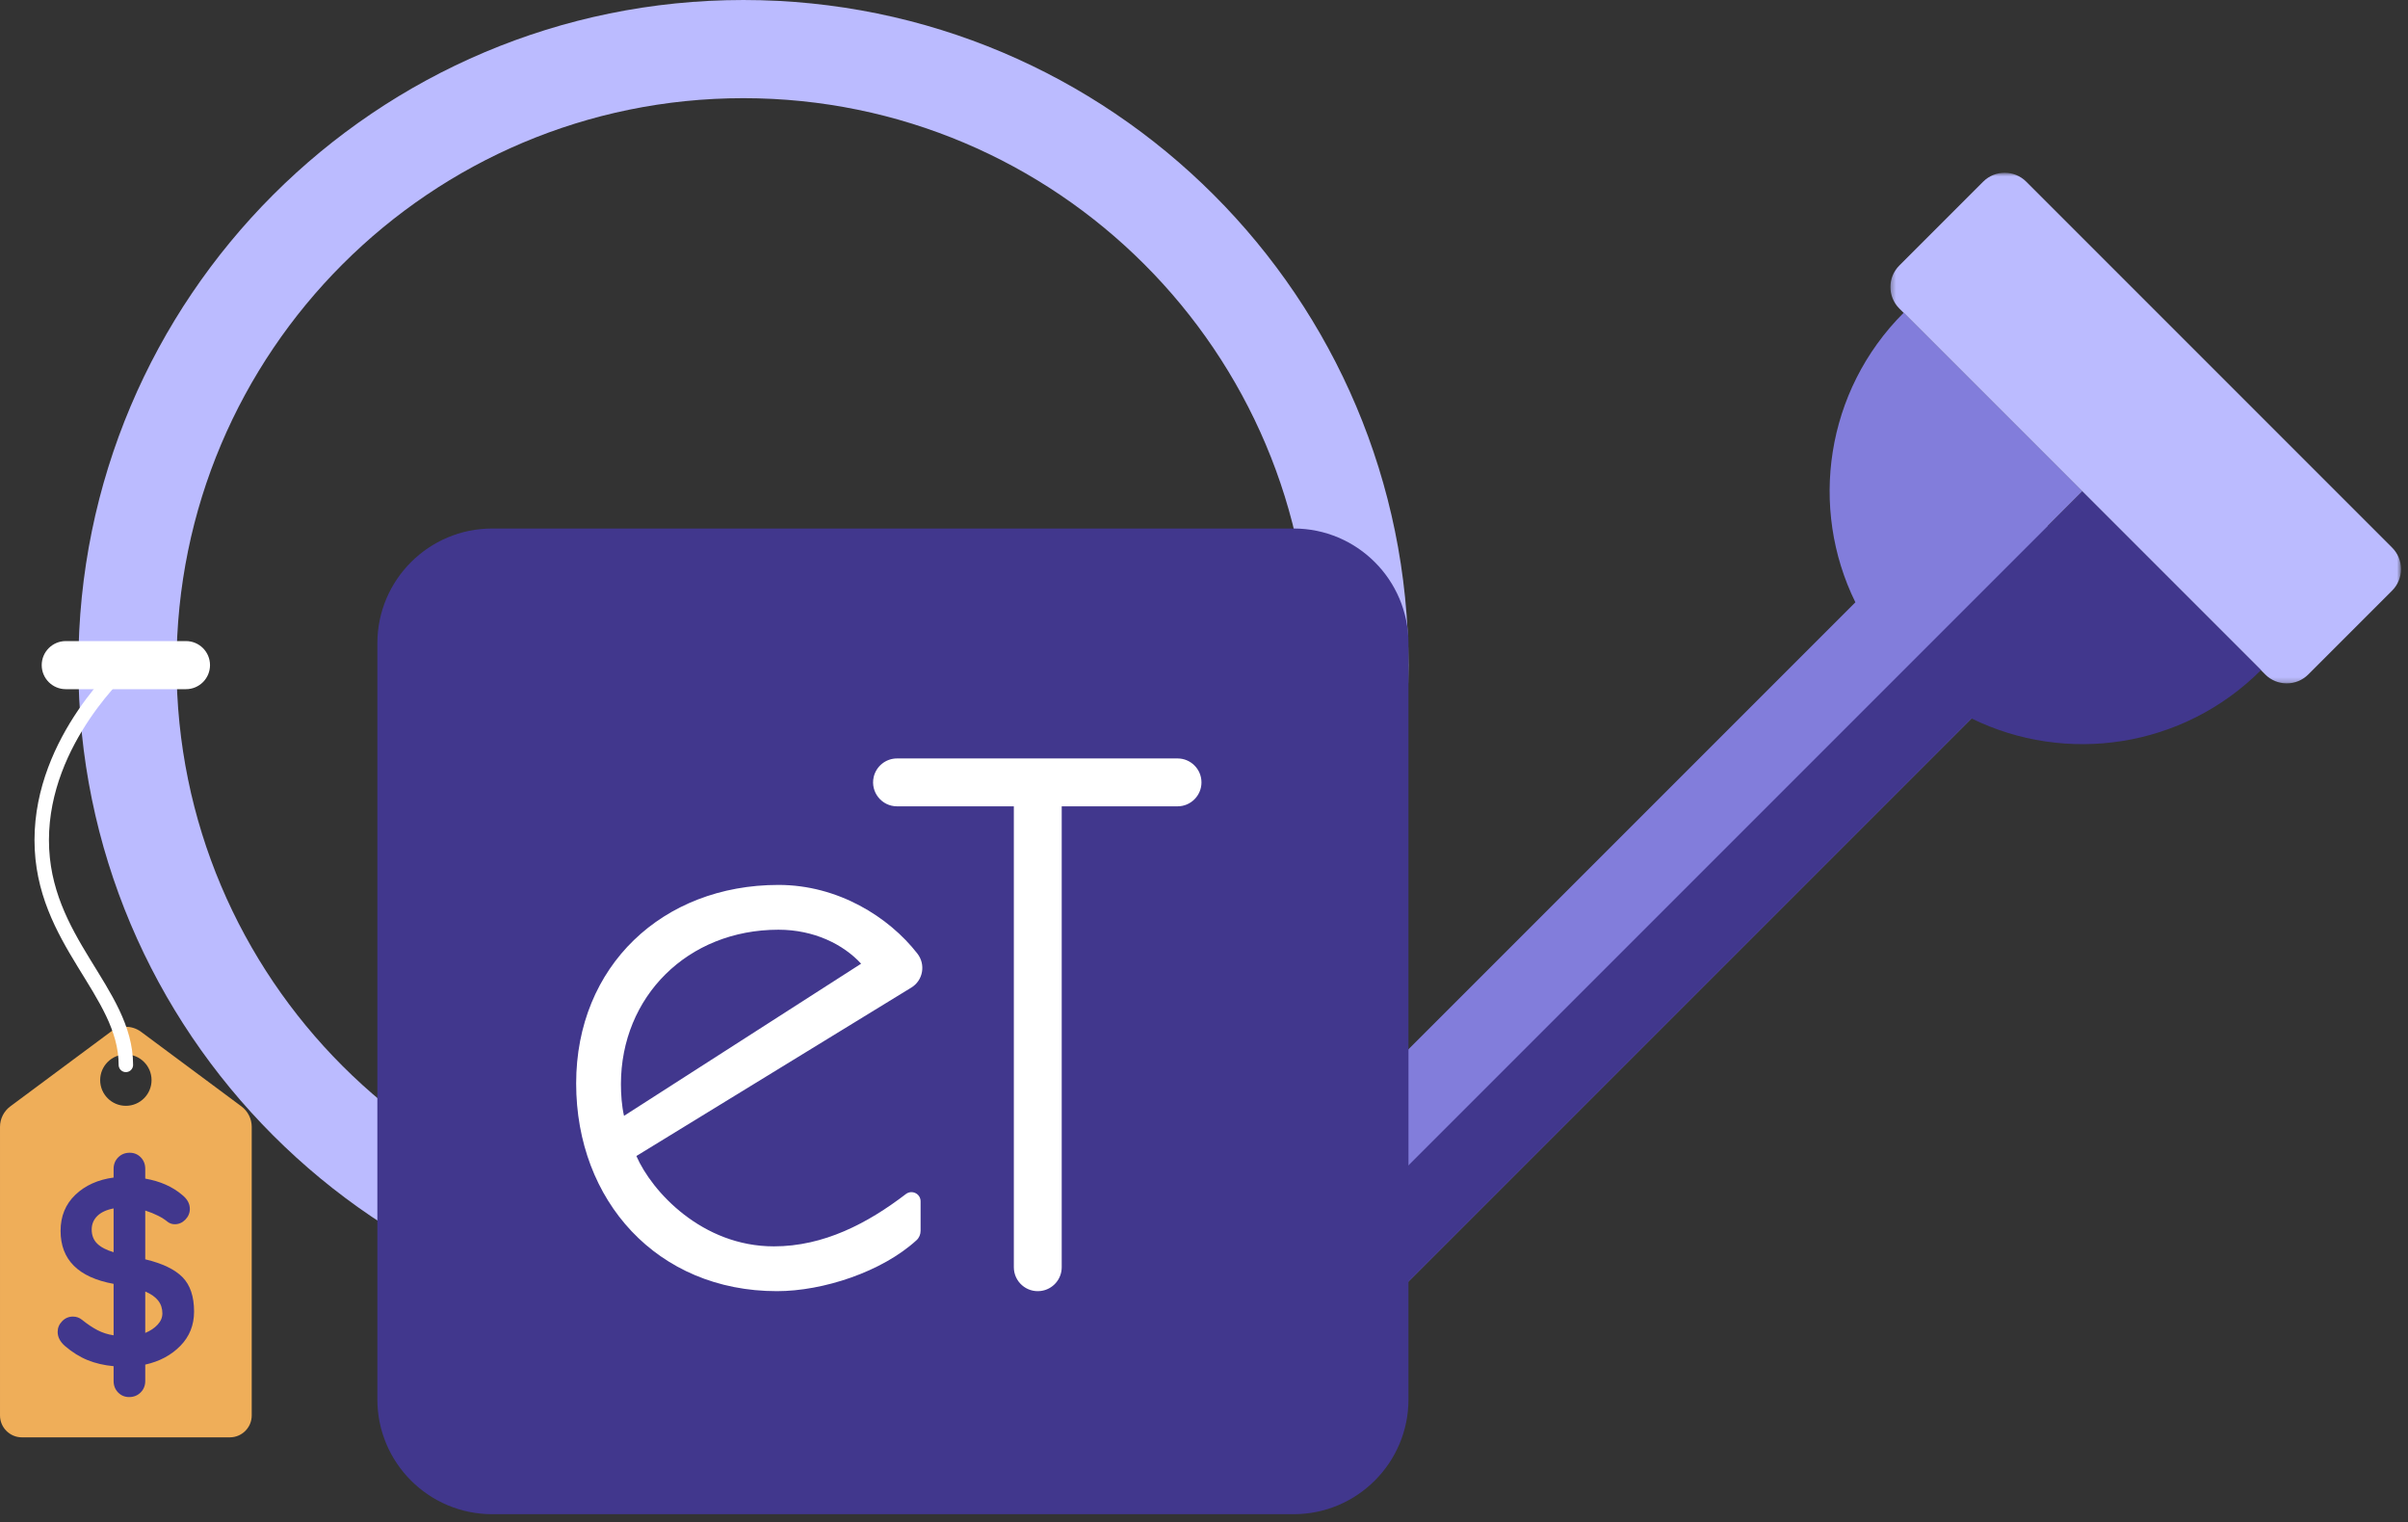
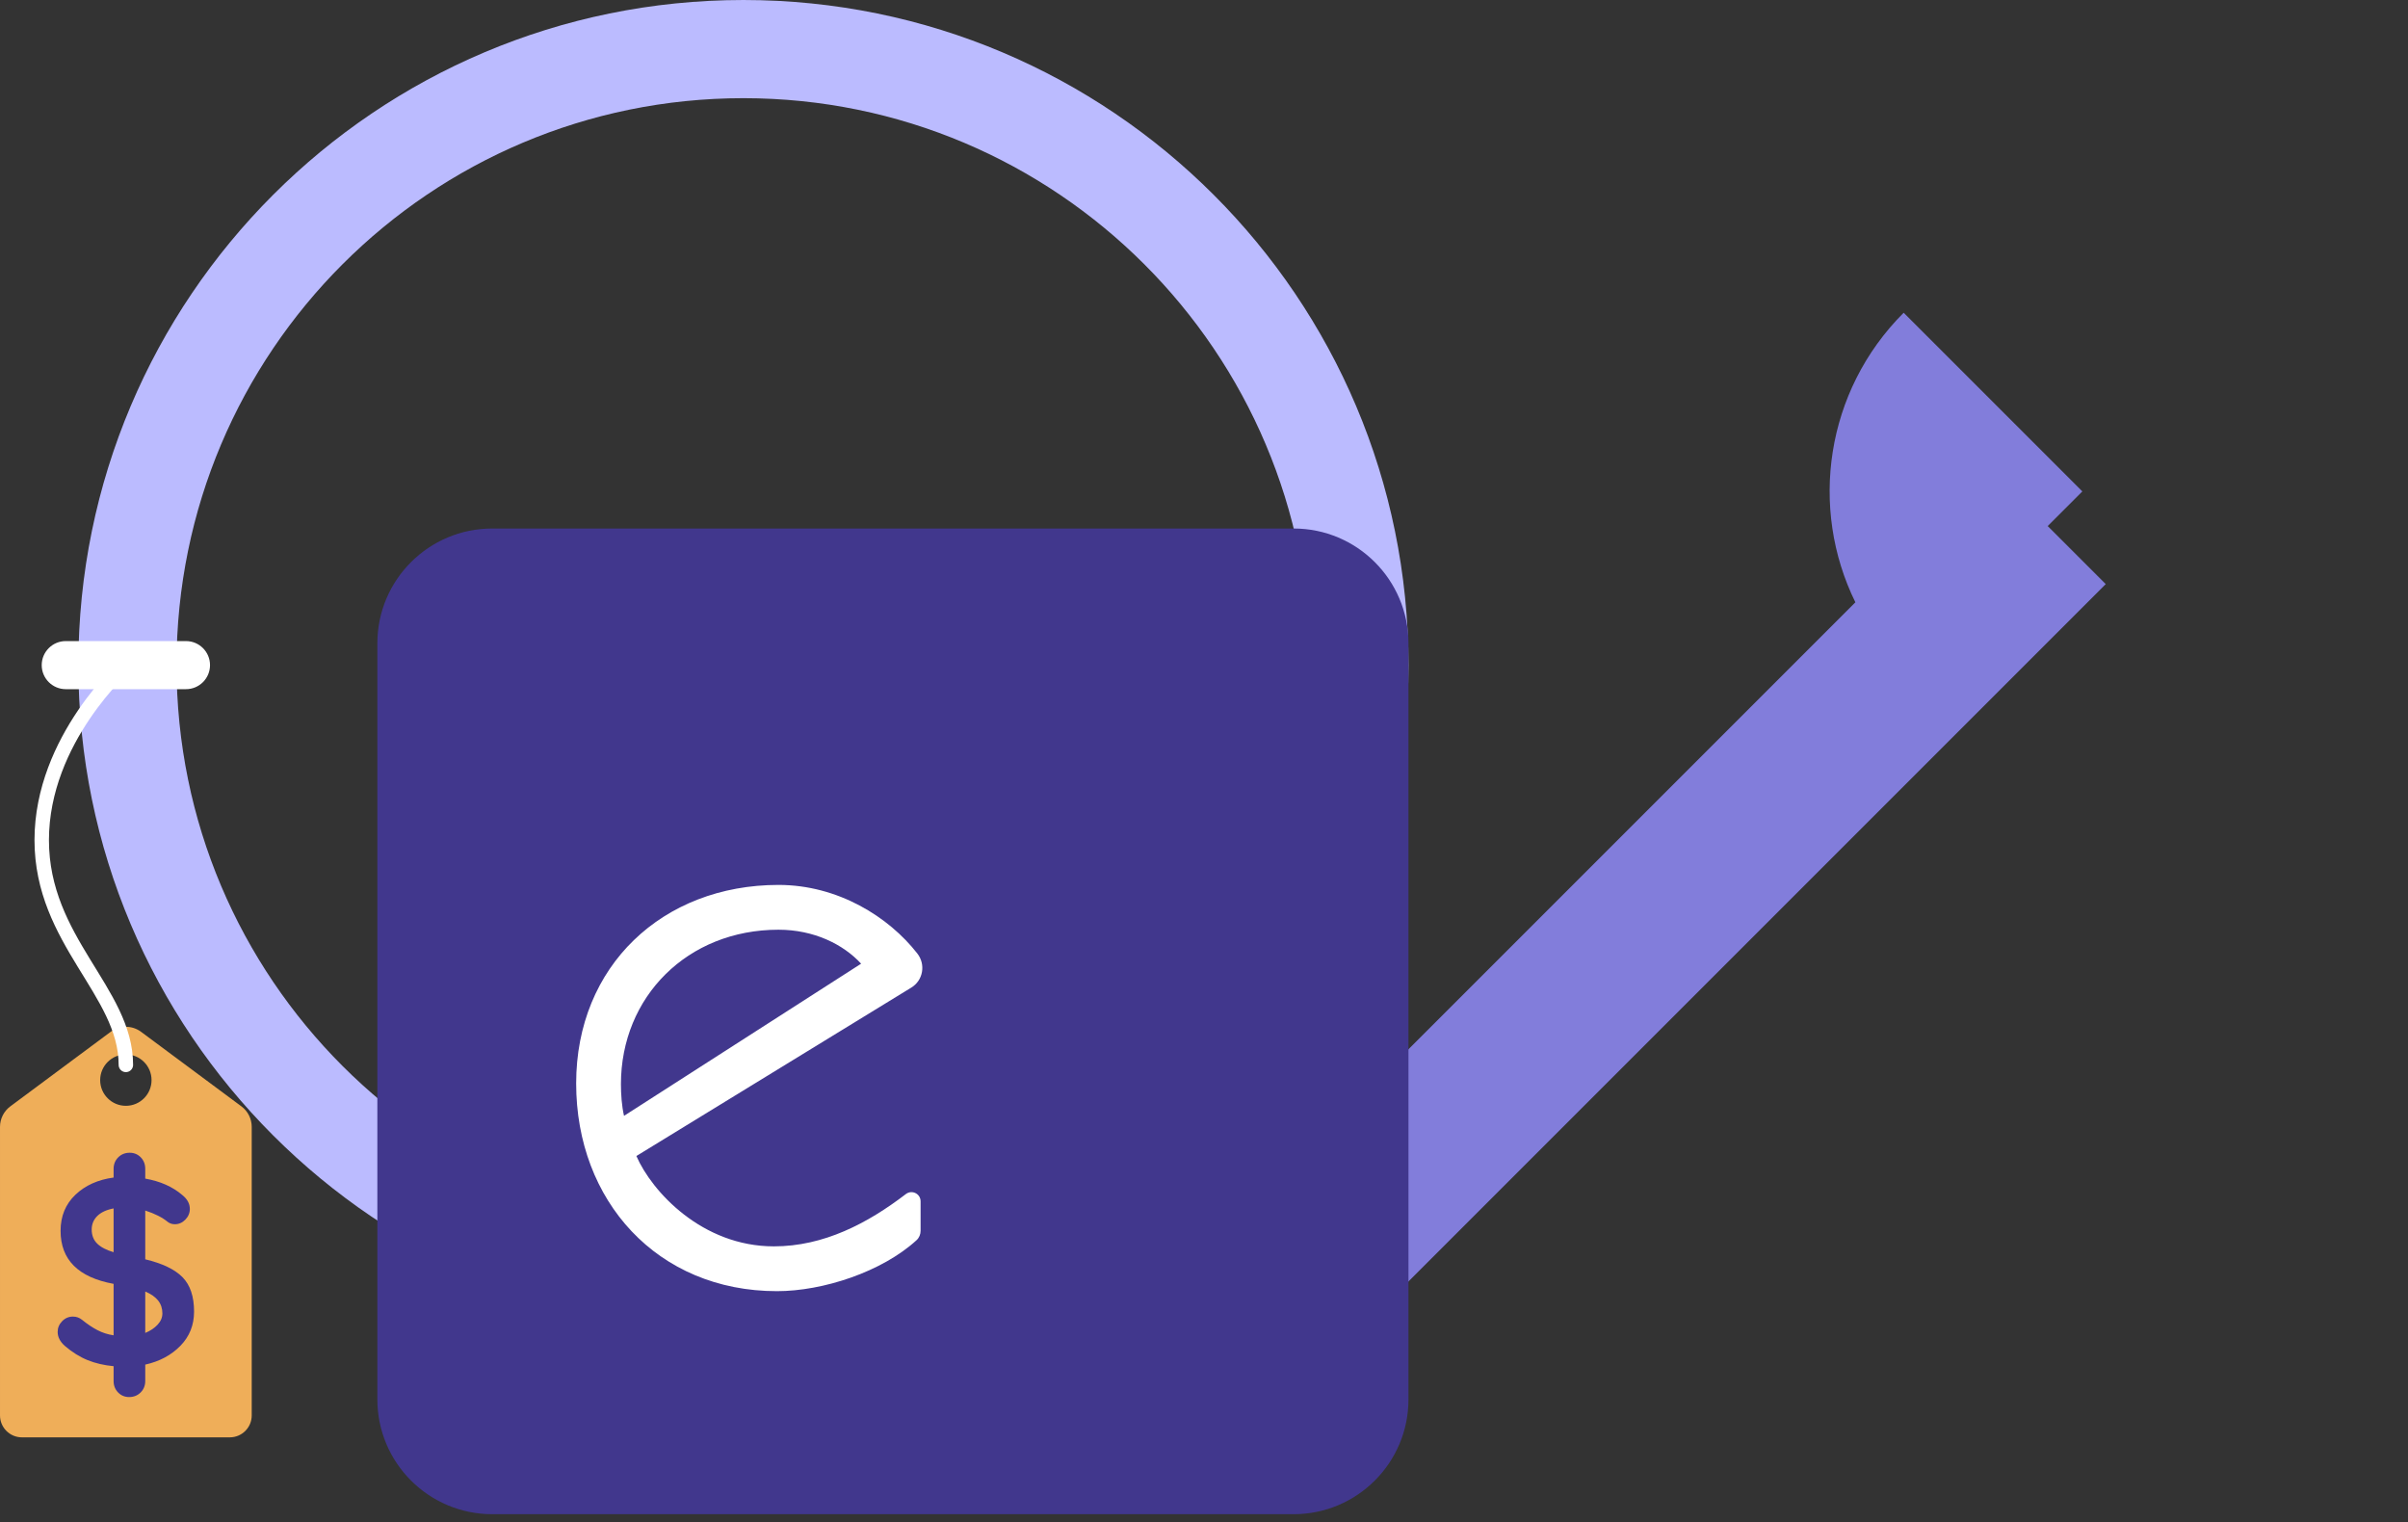
<svg xmlns="http://www.w3.org/2000/svg" xmlns:xlink="http://www.w3.org/1999/xlink" width="500px" height="316px" viewBox="0 0 500 316" version="1.1">
  <rect x="0" y="0" width="500" height="316" fill="#333333" stroke="none" />
  <title>graphic/watering-can-tag</title>
  <desc>Created with Sketch.</desc>
  <defs>
    <polygon id="path-1" points="0.326 0.753 106.345 0.753 106.345 106.773 0.326 106.773" />
  </defs>
  <g id="graphic/watering-can-tag" stroke="none" stroke-width="1" fill="none" fill-rule="evenodd">
    <g id="Group-24">
      <path d="M26.135,229.591 C23.191,229.591 20.8,227.203 20.8,224.256 C20.8,221.312 23.191,218.923 26.135,218.923 C29.079,218.923 31.468,221.312 31.468,224.256 C31.468,227.203 29.079,229.591 26.135,229.591 M50.128,229.706 L29.295,214.231 C27.417,212.835 24.85,212.835 22.975,214.231 L2.142,229.706 C0.796,230.708 0.001,232.288 0.001,233.969 L0.001,293.87 C0.001,296.384 2.038,298.424 4.554,298.424 L47.716,298.424 C50.232,298.424 52.269,296.384 52.269,293.87 L52.269,233.969 C52.269,232.288 51.474,230.708 50.128,229.706" id="Fill-1" fill="#EFAE59" />
      <path d="M32.735,275.021 C33.392,274.309 33.719,273.535 33.719,272.694 C33.719,271.67 33.429,270.785 32.846,270.037 C32.261,269.29 31.365,268.657 30.16,268.146 L30.16,276.745 C31.221,276.309 32.078,275.734 32.735,275.021 M20.189,258.207 C20.958,258.954 22.091,259.547 23.588,259.986 L23.588,250.893 C22.091,251.183 20.958,251.712 20.189,252.478 C19.423,253.247 19.04,254.178 19.04,255.273 C19.04,256.478 19.423,257.457 20.189,258.207 M37.445,279.431 C35.549,281.367 33.12,282.665 30.16,283.322 L30.16,286.716 C30.16,287.668 29.841,288.461 29.203,289.102 C28.564,289.738 27.769,290.059 26.817,290.059 C25.907,290.059 25.141,289.738 24.519,289.102 C23.899,288.461 23.588,287.668 23.588,286.716 L23.588,283.65 C21.614,283.466 19.817,283.048 18.189,282.391 C16.566,281.732 14.987,280.745 13.452,279.431 C12.468,278.554 11.973,277.588 11.973,276.527 C11.973,275.689 12.284,274.95 12.904,274.309 C13.524,273.67 14.276,273.351 15.151,273.351 C15.843,273.351 16.465,273.569 17.016,274.008 C18.146,274.923 19.221,275.641 20.247,276.173 C21.269,276.702 22.38,277.059 23.588,277.24 L23.588,266.556 C16.247,265.21 12.58,261.54 12.58,255.55 C12.58,252.518 13.601,250.026 15.643,248.068 C17.689,246.119 20.335,244.922 23.588,244.483 L23.588,242.674 C23.588,241.725 23.907,240.932 24.545,240.291 C25.184,239.653 25.979,239.334 26.929,239.334 C27.841,239.334 28.607,239.653 29.232,240.291 C29.849,240.932 30.16,241.725 30.16,242.674 L30.16,244.704 C33.264,245.249 35.82,246.379 37.831,248.098 C38.889,248.938 39.418,249.906 39.418,251.002 C39.418,251.84 39.107,252.579 38.487,253.22 C37.868,253.858 37.134,254.178 36.296,254.178 C35.748,254.178 35.253,254.015 34.817,253.686 C33.719,252.773 32.171,251.989 30.16,251.332 L30.16,261.462 C33.7,262.306 36.277,263.537 37.886,265.162 C39.49,266.787 40.296,269.17 40.296,272.309 C40.296,275.123 39.344,277.498 37.445,279.431" id="Fill-3" fill="#41378D" />
      <g id="Group-7" transform="translate(392.205, 35.113)">
        <mask id="mask-2" fill="white">
          <use xlink:href="#path-1" />
        </mask>
        <g id="Clip-6" />
-         <path d="M78.154,104.924 L2.175,28.945 C-0.291,26.477 -0.291,22.479 2.175,20.014 L19.585,2.601 C22.051,0.138 26.048,0.138 28.517,2.601 L104.496,78.583 C106.961,81.048 106.961,85.046 104.496,87.511 L87.083,104.924 C84.62,107.39 80.622,107.39 78.154,104.924" id="Fill-5" fill="#BBBBFF" mask="url(#mask-2)" />
      </g>
      <path d="M395.28,64.932 L432.38,102.029 L425.188,109.221 L437.239,121.275 L272.469,286.045 L248.367,261.94 L385.253,125.054 C375.633,105.508 379.011,81.201 395.28,64.932" id="Fill-8" fill="#827DDB" />
-       <path d="M432.381,102.03 L469.478,139.13 C453.209,155.399 428.902,158.777 409.356,149.157 L272.47,286.046 L260.419,273.992 L432.381,102.03 Z" id="Fill-10" fill="#41378D" />
      <path d="M154.363,255.804 C89.355,255.804 36.654,203.105 36.654,138.094 C36.654,73.086 89.355,20.384 154.363,20.384 C219.371,20.384 272.073,73.086 272.073,138.094 C272.073,203.105 219.371,255.804 154.363,255.804 M154.363,0.001 C78.097,0.001 16.27,61.828 16.27,138.094 C16.27,214.36 78.097,276.187 154.363,276.187 C230.63,276.187 292.457,214.36 292.457,138.094 C292.457,61.828 230.63,0.001 154.363,0.001" id="Fill-12" fill="#BBBBFF" />
      <path d="M268.608,314.379 L102.204,314.379 C89.031,314.379 78.355,303.7 78.355,290.53 L78.355,133.576 C78.355,120.406 89.031,109.73 102.204,109.73 L268.608,109.73 C281.778,109.73 292.457,120.406 292.457,133.576 L292.457,290.53 C292.457,303.7 281.778,314.379 268.608,314.379" id="Fill-14" fill="#41378D" />
      <path d="M178.804,200.083 C175.115,196.072 169.022,193.029 161.647,193.029 C142.726,193.029 128.932,206.979 128.932,225.1 C128.932,227.182 129.095,229.589 129.573,231.674 L178.804,200.083 Z M132.14,240.013 C135.348,247.388 145.771,258.771 160.686,258.771 C171.038,258.771 180.134,254.005 188.092,247.915 C189.347,246.954 191.153,247.837 191.153,249.415 L191.153,255.535 C191.153,256.271 190.863,256.987 190.321,257.481 C183.124,264.072 170.886,268.072 161.327,268.072 C136.47,268.072 119.634,249.314 119.634,224.94 C119.634,200.564 137.592,183.728 161.647,183.728 C173.995,183.728 184.546,190.356 190.48,197.974 C192.249,200.242 191.688,203.538 189.233,205.04 L132.14,240.013 Z" id="Fill-16" fill="#FFFFFF" />
-       <path d="M216.12,268.032 L216.12,268.032 C213.144,268.417 210.514,266.098 210.514,263.101 L210.514,167.411 L186.26,167.411 C183.074,167.411 180.712,164.453 181.411,161.344 C181.927,159.078 183.938,157.469 186.26,157.469 L244.505,157.469 C247.249,157.469 249.475,159.695 249.475,162.44 C249.475,165.184 247.249,167.411 244.505,167.411 L220.456,167.411 L220.456,263.101 C220.456,265.604 218.599,267.713 216.12,268.032" id="Fill-18" fill="#FFFFFF" />
      <path d="M13.655,133.102 L38.616,133.102 C41.374,133.102 43.608,135.339 43.608,138.095 C43.608,140.853 41.374,143.087 38.616,143.087 L13.655,143.087 C10.896,143.087 8.662,140.853 8.662,138.095 C8.662,135.339 10.896,133.102 13.655,133.102" id="Fill-20" fill="#FFFFFF" />
      <path d="M26.135,138.094 C26.135,138.094 8.663,153.449 8.663,174.418 C8.663,195.387 26.135,205.868 26.135,221.095" id="Stroke-22" stroke="#FFFFFF" stroke-width="3" stroke-linecap="round" stroke-linejoin="round" />
    </g>
  </g>
</svg>